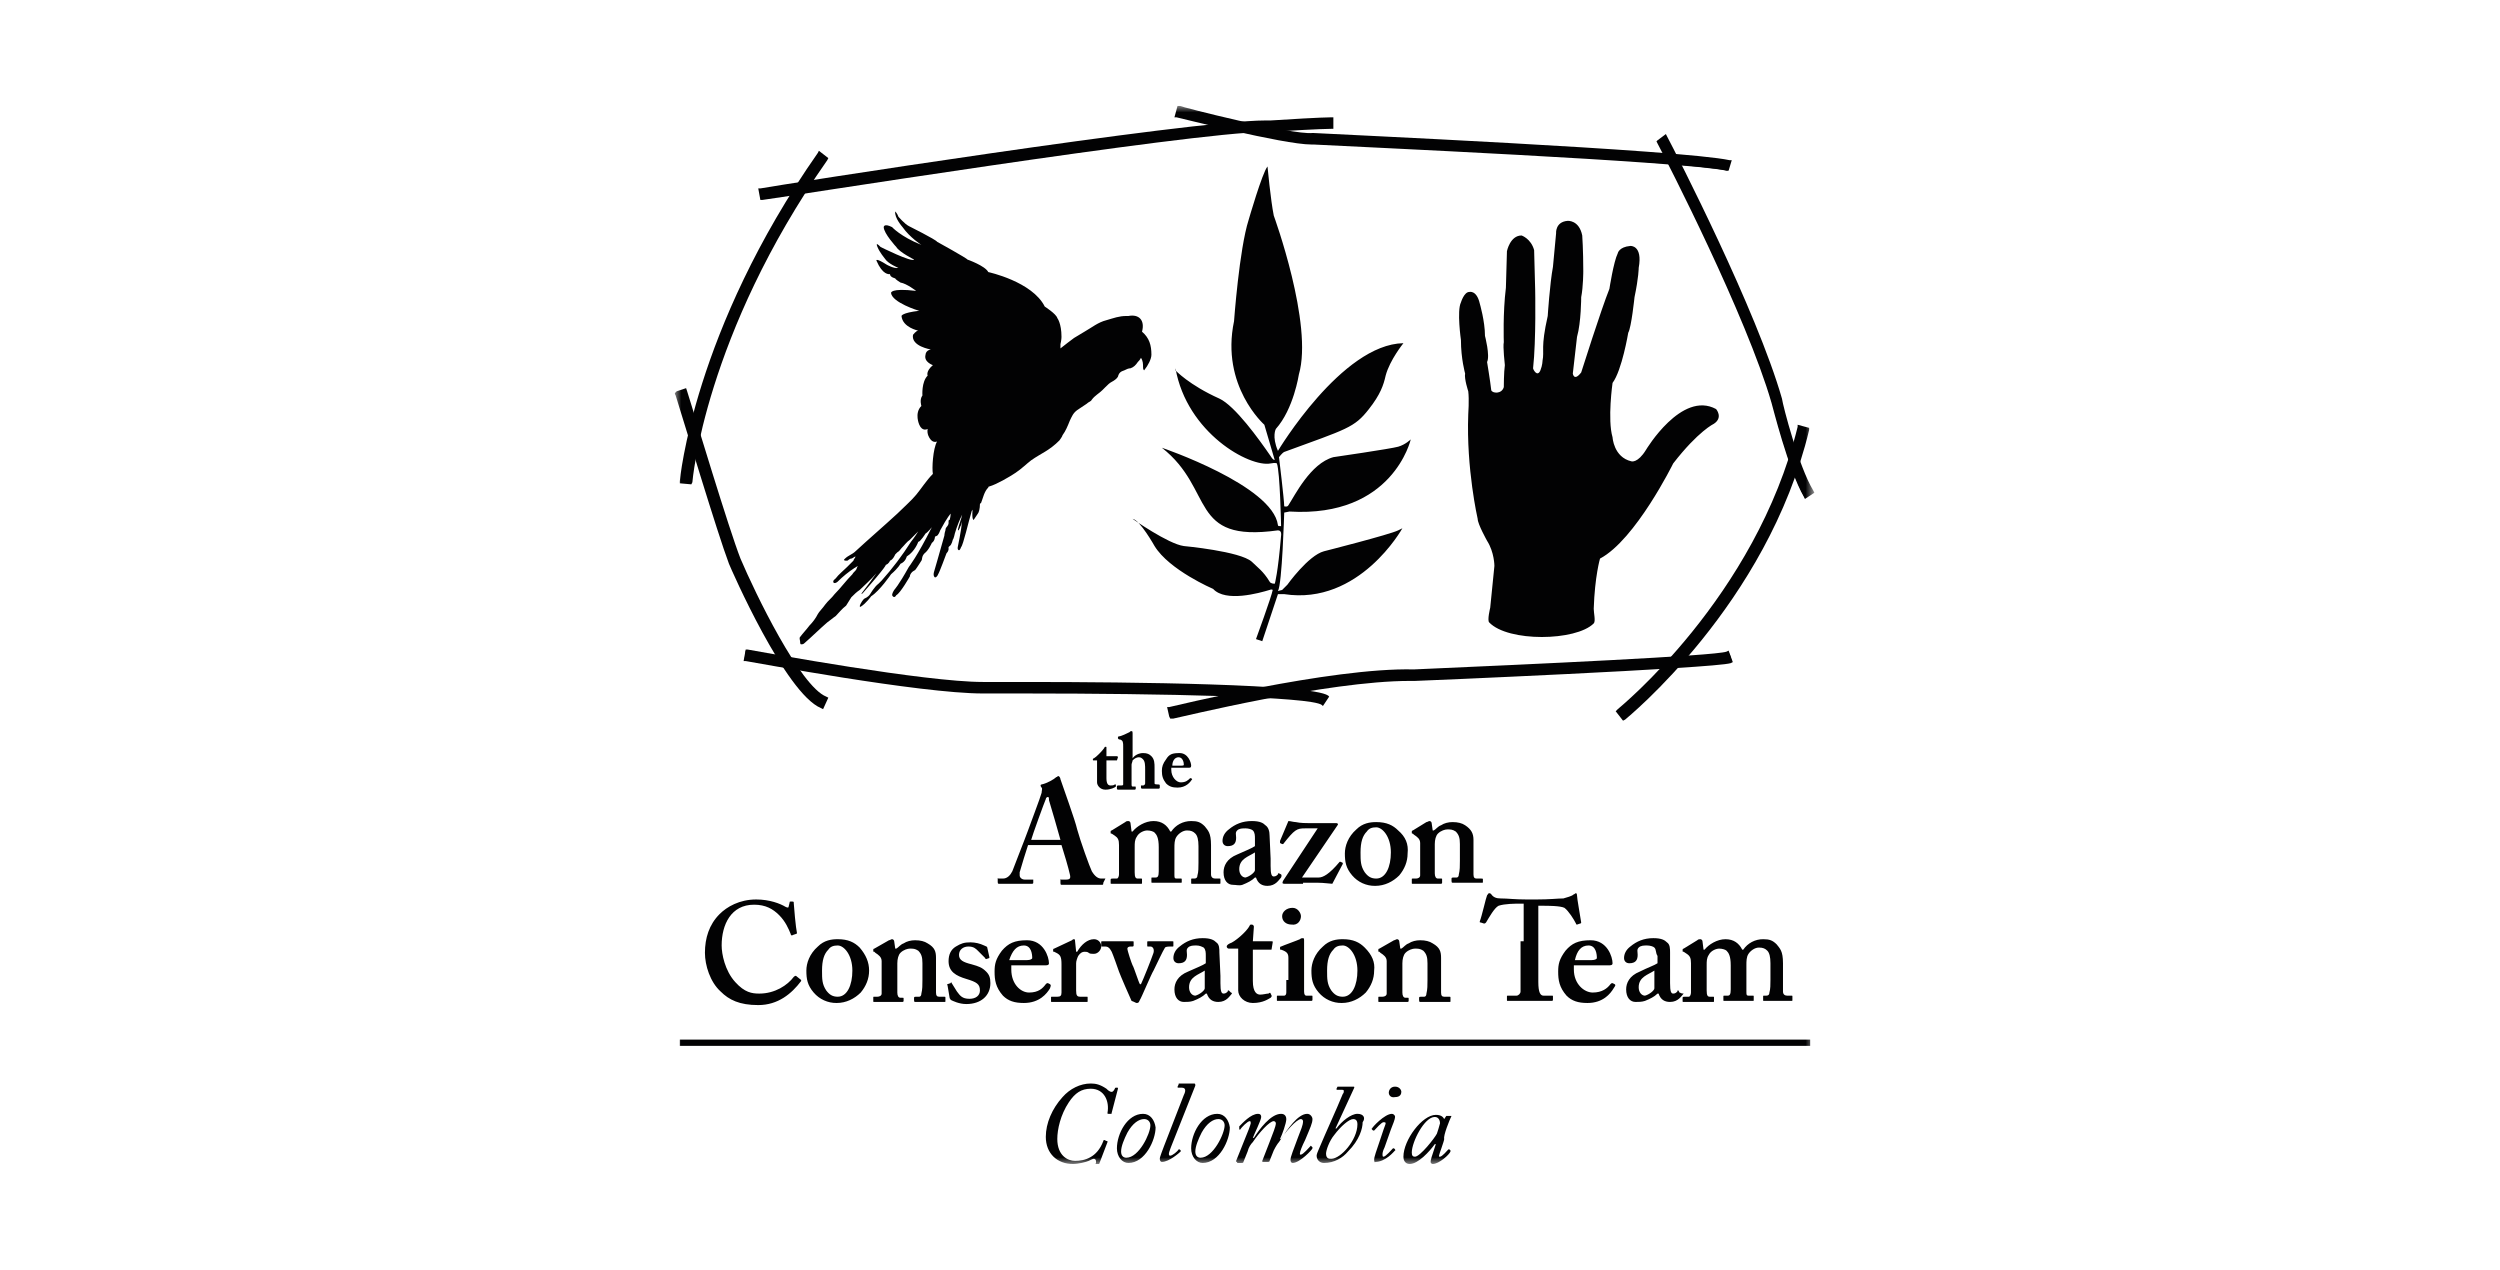
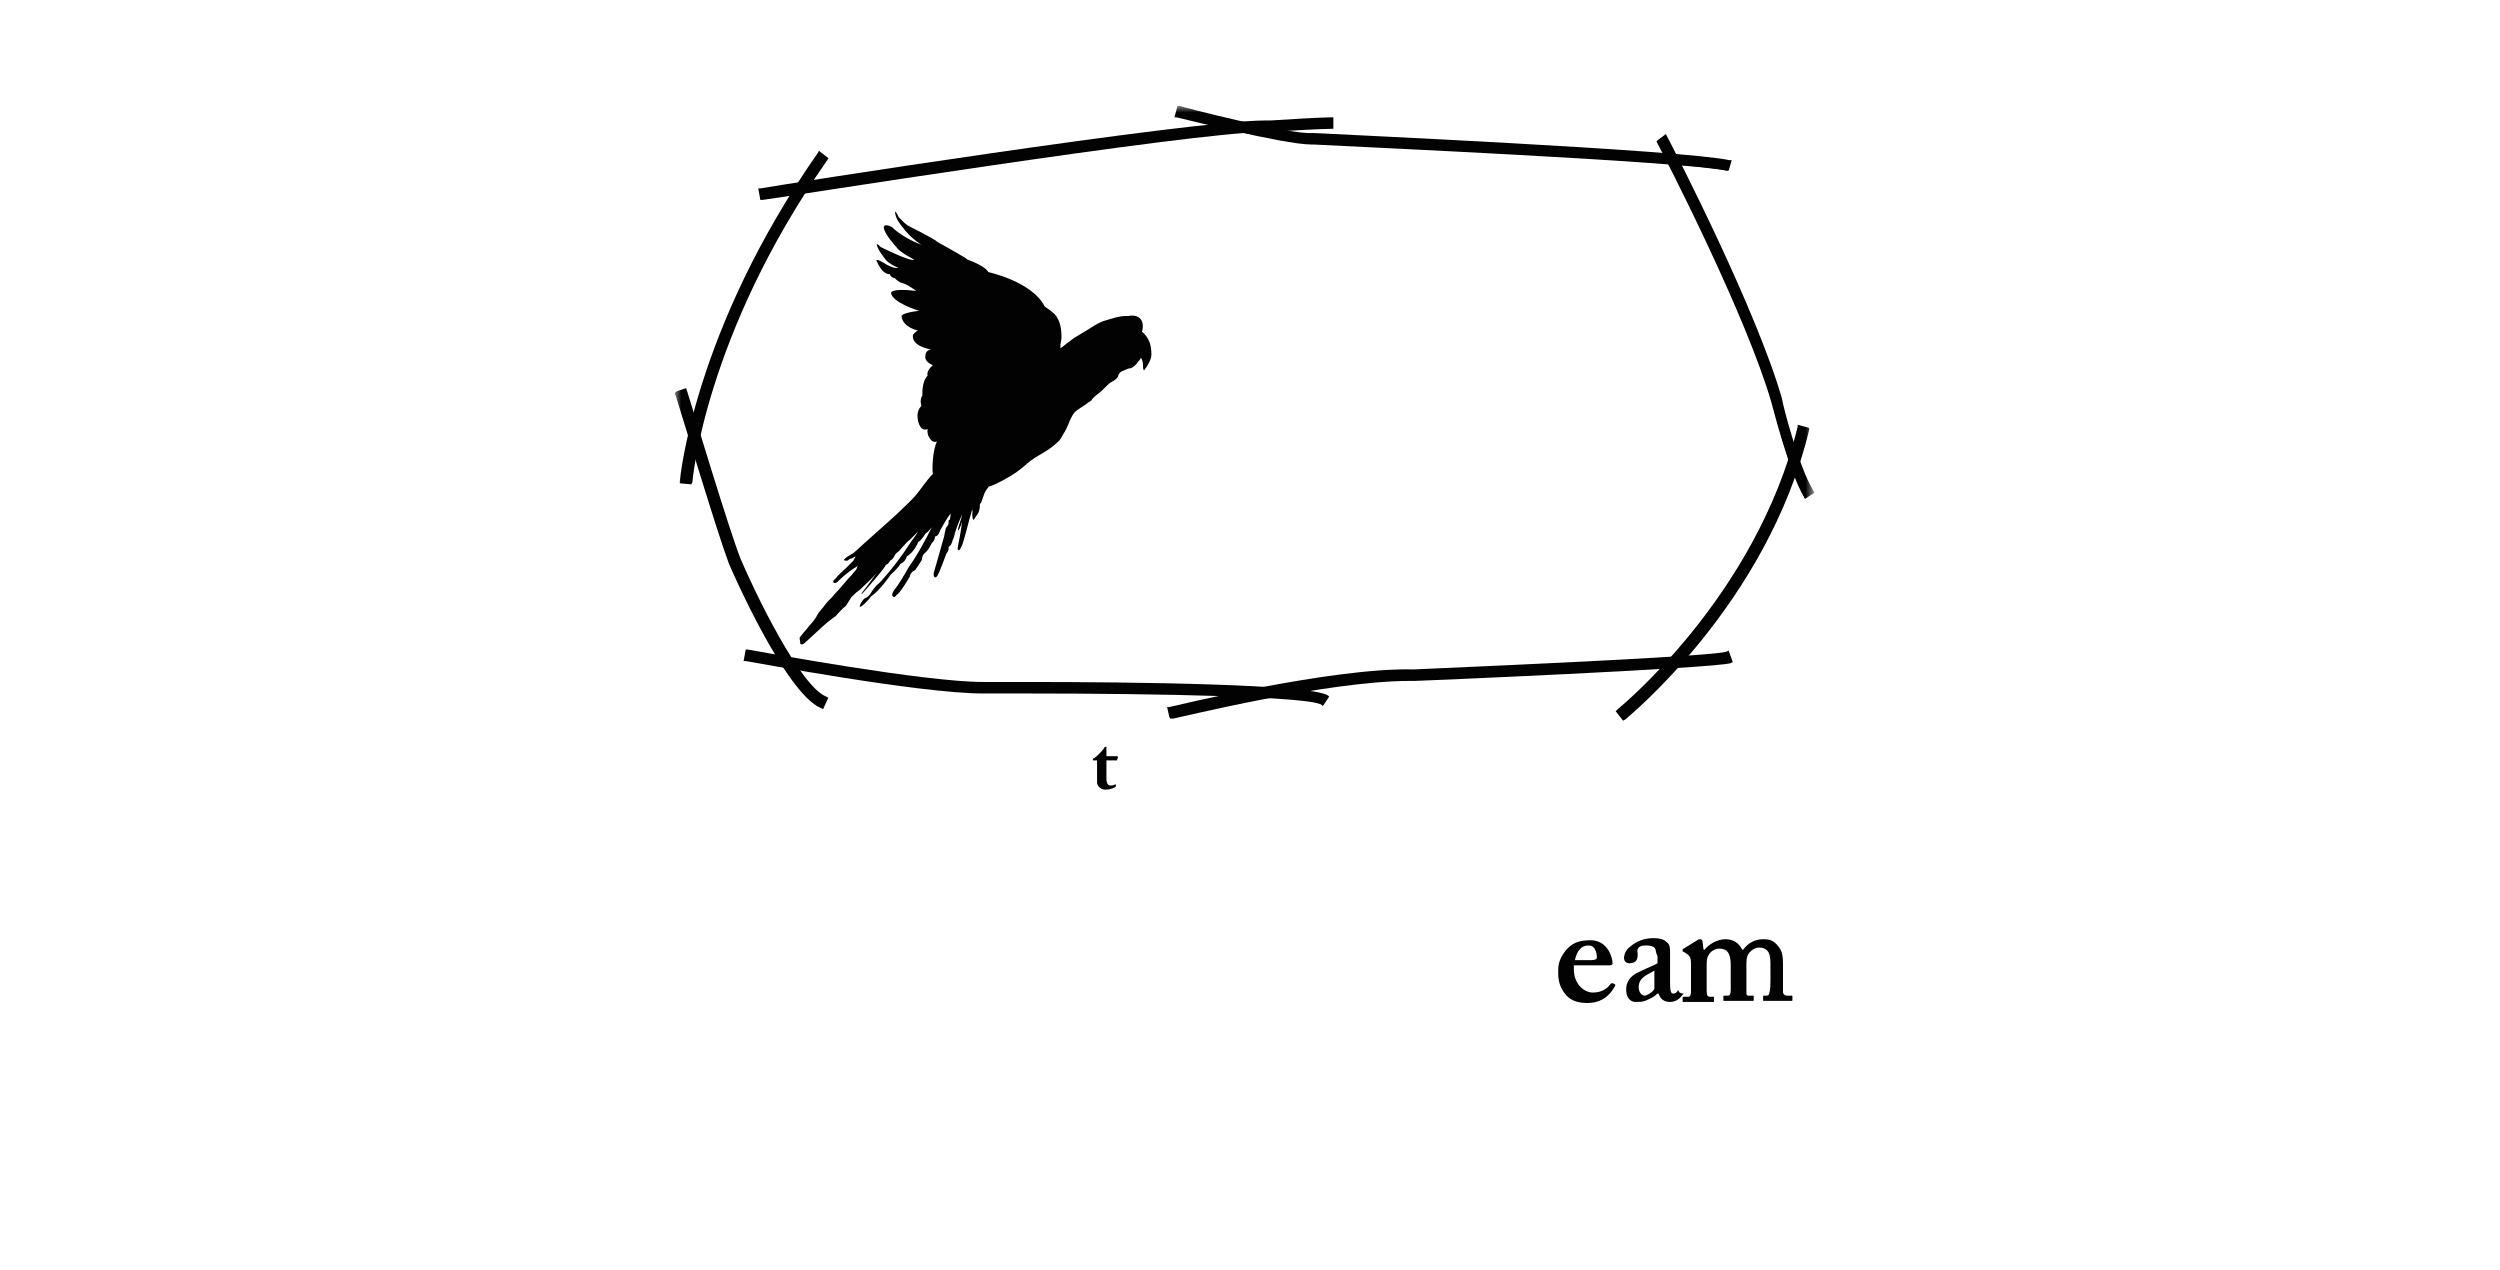
<svg xmlns="http://www.w3.org/2000/svg" width="189" height="96" viewBox="0 0 189 96" fill="none">
  <rect width="189" height="96" fill="white" />
  <g clip-path="url(#clip0_1010_7012)">
    <mask id="mask0_1010_7012" style="mask-type:luminance" maskUnits="userSpaceOnUse" x="51" y="8" width="87" height="80">
      <path d="M51 8H137.166V88H51V8Z" fill="white" />
    </mask>
    <g mask="url(#mask0_1010_7012)">
-       <path d="M83.095 88H82.857C82.857 88 82.778 88 82.857 87.921V87.763C82.855 87.721 82.837 87.683 82.808 87.653C82.779 87.624 82.74 87.607 82.699 87.604C82.621 87.604 82.462 87.684 82.304 87.763C82.146 87.842 81.514 88 81.118 88C79.932 88 79.063 87.209 79.063 85.945C79.063 84.917 79.538 83.81 80.328 82.941C80.882 82.308 81.672 81.913 82.462 81.913C82.857 81.913 83.174 81.992 83.648 82.308C83.727 82.388 83.885 82.546 84.043 82.546C84.122 82.546 84.201 82.467 84.281 82.308C84.281 82.229 84.36 82.229 84.36 82.229H84.439C84.517 82.229 84.517 82.229 84.517 82.308L84.043 84.127C84.043 84.206 84.043 84.206 83.964 84.206H83.806C83.727 84.206 83.727 84.206 83.727 84.127C83.886 83.257 83.49 82.308 82.462 82.308C81.751 82.308 81.276 82.625 80.802 83.336C80.17 84.284 79.932 85.392 79.932 86.103C79.932 87.368 80.723 87.763 81.276 87.763C81.988 87.763 82.937 87.526 83.411 86.261C83.411 86.182 83.49 86.182 83.49 86.182L83.648 86.261C83.727 86.261 83.727 86.261 83.727 86.34L83.095 88ZM85.15 87.525C84.913 87.525 84.755 87.368 84.755 87.052C84.755 86.656 84.992 86.103 85.23 85.628C85.624 84.917 86.099 84.601 86.494 84.601C86.811 84.601 86.969 84.838 86.969 85.076C86.969 85.707 86.099 87.525 85.15 87.525ZM86.415 84.206C85.229 84.206 84.439 85.707 84.439 86.814C84.439 87.447 84.834 87.921 85.308 87.921C86.573 87.921 87.363 86.182 87.363 85.233C87.284 84.68 86.968 84.206 86.415 84.206ZM89.498 82.783C89.657 82.467 89.656 82.229 89.34 82.229H89.102C89.024 82.229 89.024 82.229 89.024 82.15L89.102 81.992C89.102 81.913 89.102 81.913 89.181 81.913H90.288C90.367 81.913 90.367 81.992 90.367 82.072L88.549 86.656C88.47 86.893 88.232 87.368 88.47 87.368C88.628 87.368 89.024 87.051 89.103 86.893H89.181L89.261 86.972V87.052C89.181 87.131 88.391 87.842 87.838 87.842C87.759 87.842 87.68 87.763 87.68 87.605C87.68 87.447 87.916 86.893 87.996 86.656L89.498 82.783ZM90.762 87.525C90.526 87.525 90.367 87.368 90.367 87.052C90.367 86.656 90.605 86.103 90.842 85.628C91.237 84.917 91.712 84.601 92.106 84.601C92.423 84.601 92.582 84.838 92.582 85.076C92.582 85.707 91.712 87.525 90.762 87.525ZM92.027 84.206C90.841 84.206 90.052 85.707 90.052 86.814C90.052 87.447 90.447 87.921 90.921 87.921C92.186 87.921 92.976 86.182 92.976 85.233C92.897 84.68 92.581 84.206 92.027 84.206ZM93.53 87.842C93.451 87.842 93.451 87.842 93.451 87.763L94.083 86.182C94.32 85.628 94.557 84.996 94.557 84.917C94.557 84.838 94.557 84.758 94.478 84.758C94.32 84.758 93.846 85.233 93.766 85.392H93.687V85.154C93.925 84.917 94.557 84.206 95.111 84.206C95.269 84.206 95.347 84.284 95.347 84.442C95.347 84.68 94.794 85.787 94.716 86.024H94.794C95.19 85.391 96.059 84.206 96.85 84.206C97.166 84.206 97.245 84.442 97.245 84.601C97.245 84.918 96.928 85.787 96.77 86.103H96.85C97.324 85.392 98.115 84.206 98.826 84.206C99.063 84.206 99.222 84.442 99.222 84.601C99.222 84.918 99.063 85.233 98.668 86.182C98.431 86.657 98.272 87.052 98.272 87.209C98.272 87.288 98.272 87.288 98.352 87.288C98.51 87.288 98.984 86.735 99.063 86.656C99.063 86.578 99.142 86.656 99.142 86.656L99.222 86.735V86.814C99.222 86.893 98.272 87.921 97.719 87.921C97.64 87.921 97.561 87.842 97.561 87.684C97.561 87.447 97.798 86.893 98.115 86.024C98.352 85.391 98.51 85.075 98.51 84.759C98.507 84.718 98.49 84.679 98.46 84.65C98.431 84.621 98.393 84.603 98.352 84.601C98.035 84.601 97.166 85.549 96.692 86.34C96.612 86.419 96.454 86.657 96.296 86.972L95.98 87.763C95.98 87.842 95.901 87.842 95.822 87.842H95.506C95.427 87.842 95.427 87.842 95.427 87.763L95.98 86.34C96.217 85.707 96.455 85.154 96.455 84.917C96.452 84.876 96.435 84.837 96.406 84.808C96.376 84.779 96.338 84.761 96.296 84.758C95.98 84.758 95.19 85.628 94.715 86.34C94.556 86.498 94.399 86.735 94.32 87.052L94.003 87.842C94.003 87.921 93.925 87.921 93.846 87.921H93.529L93.53 87.842ZM100.644 87.605C100.486 87.605 100.249 87.605 100.249 87.209C100.249 86.972 100.486 86.261 100.882 85.787C101.356 85.154 101.988 84.601 102.304 84.601C102.462 84.601 102.621 84.68 102.621 84.996C102.621 86.182 101.356 87.605 100.644 87.605ZM102.621 84.205C102.146 84.205 101.435 84.759 101.039 85.312H100.961L102.383 82.229C102.383 82.15 102.383 82.15 102.304 82.15H101.118L101.039 82.308C101.039 82.388 101.039 82.388 101.118 82.388H101.356C101.514 82.388 101.593 82.388 101.593 82.467C101.593 82.545 101.593 82.625 101.514 82.703C100.961 84.047 100.328 85.392 99.696 86.893C99.617 87.052 99.537 87.288 99.537 87.368C99.537 87.684 99.775 87.921 100.091 87.921C100.882 87.921 101.514 87.526 101.909 87.052C102.778 86.182 103.016 85.312 103.016 84.838C103.253 84.522 103.095 84.205 102.621 84.205ZM103.885 87.683C103.885 87.447 104.043 87.052 104.36 86.103L104.597 85.392C104.676 85.154 104.755 84.996 104.755 84.917C104.755 84.838 104.676 84.838 104.597 84.838C104.438 84.838 104.043 85.312 103.885 85.47H103.807L103.727 85.392C103.727 85.392 103.648 85.312 103.727 85.312C103.727 85.233 104.676 84.206 105.229 84.206C105.308 84.206 105.467 84.284 105.467 84.442C105.467 84.601 105.308 84.996 105.15 85.392L104.676 86.735C104.517 87.052 104.517 87.21 104.517 87.288C104.517 87.368 104.517 87.447 104.597 87.447C104.755 87.447 105.23 86.893 105.308 86.814H105.387L105.467 86.893C105.467 86.972 105.546 86.972 105.467 86.972C105.387 87.052 104.755 87.842 103.964 87.842C103.964 87.921 103.885 87.842 103.885 87.683ZM104.992 82.625C104.992 82.388 105.15 82.15 105.467 82.15C105.783 82.15 105.941 82.388 105.941 82.545C105.941 82.703 105.862 82.941 105.466 82.941C105.071 83.02 104.992 82.704 104.992 82.625ZM108.628 85.707C108.47 86.024 107.363 87.447 106.968 87.447C106.81 87.447 106.731 87.368 106.731 87.13C106.731 86.34 107.68 84.442 108.47 84.442C108.787 84.442 108.866 84.759 108.866 84.918C108.787 85.233 108.707 85.47 108.628 85.707ZM109.735 84.363H109.34L109.182 84.601C109.102 84.442 108.945 84.284 108.549 84.284C107.522 84.284 106.099 86.182 106.099 87.447C106.099 87.842 106.336 88 106.573 88C107.206 88 108.075 87.052 108.47 86.498H108.549C108.232 87.447 108.154 87.684 108.154 87.842C108.154 87.921 108.233 88 108.312 88C108.787 88 109.577 87.288 109.656 87.052V86.972L109.577 86.893H109.498C109.419 86.972 109.023 87.447 108.865 87.447C108.787 87.447 108.787 87.447 108.787 87.368C108.787 87.288 109.182 86.261 109.182 86.103C109.102 85.866 109.577 84.68 109.735 84.363ZM77.957 63.494C78.036 63.178 78.984 60.569 79.063 60.411C79.063 60.332 79.142 60.252 79.222 60.252C79.301 60.252 79.301 60.332 79.301 60.49C79.379 60.727 80.091 63.178 80.17 63.494H77.957ZM83.569 66.419H83.252C83.016 66.419 82.778 66.261 82.541 65.866C82.383 65.549 81.671 63.573 81.435 62.703C81.276 61.992 80.407 59.62 80.17 58.909C80.17 58.83 80.091 58.672 80.011 58.672C79.932 58.672 79.932 58.751 79.853 58.751C79.695 58.909 79.142 59.226 78.746 59.304C78.668 59.304 78.668 59.383 78.668 59.383C78.668 59.383 78.668 59.462 78.746 59.542C78.826 59.621 78.746 59.778 78.746 59.937C78.668 60.253 77.798 62.545 77.719 62.782C77.402 63.653 76.612 65.628 76.533 65.866C76.375 66.183 76.138 66.419 75.822 66.419H75.506C75.427 66.419 75.427 66.34 75.427 66.419V66.656C75.427 66.735 75.427 66.814 75.506 66.814H78.036C78.115 66.814 78.115 66.735 78.115 66.735V66.498H77.481C77.245 66.498 77.087 66.34 77.087 66.182V65.945C77.166 65.628 77.64 64.127 77.72 63.889H80.249C80.407 64.364 80.802 65.707 80.882 66.103C80.961 66.419 80.882 66.498 80.565 66.498H80.248C80.17 66.498 80.17 66.419 80.17 66.498V66.735C80.17 66.814 80.17 66.893 80.249 66.893H83.332C83.411 66.893 83.411 66.814 83.411 66.735L83.569 66.419ZM84.043 62.783C83.964 62.783 83.964 62.862 83.964 62.862V62.941C83.964 63.02 83.964 63.02 84.043 63.02L84.281 63.178C84.517 63.337 84.597 63.494 84.597 63.889V66.103C84.597 66.261 84.517 66.419 84.439 66.419H84.122C84.043 66.419 83.964 66.419 83.964 66.498V66.735C83.964 66.814 83.964 66.814 84.043 66.814H86.257C86.336 66.814 86.336 66.814 86.336 66.735V66.498C86.336 66.419 86.336 66.419 86.257 66.419H86.02C85.862 66.419 85.782 66.34 85.782 65.944V64.047C85.782 63.731 85.782 63.494 85.941 63.257C86.099 62.94 86.494 62.782 86.731 62.782C86.968 62.782 87.206 62.862 87.284 62.941C87.442 63.099 87.601 63.336 87.601 64.047V65.866C87.601 66.261 87.522 66.34 87.363 66.34H87.126C87.047 66.34 87.047 66.34 87.047 66.419V66.656C87.047 66.735 87.047 66.735 87.126 66.735H89.261C89.34 66.735 89.34 66.735 89.34 66.656V66.498C89.34 66.419 89.34 66.419 89.261 66.419H88.944C88.786 66.419 88.786 66.34 88.786 66.103V64.127C88.786 63.81 88.786 63.493 88.944 63.257C89.102 63.02 89.419 62.782 89.736 62.782C90.052 62.782 90.209 62.862 90.367 63.02C90.526 63.178 90.605 63.494 90.605 63.968V65.233C90.605 65.55 90.605 65.945 90.526 66.182C90.526 66.34 90.447 66.419 90.288 66.419H90.13C90.052 66.419 90.052 66.419 90.052 66.498V66.735C90.052 66.814 90.052 66.814 90.13 66.814H92.186C92.265 66.814 92.265 66.814 92.265 66.735V66.498C92.265 66.419 92.265 66.419 92.186 66.419H91.869C91.711 66.419 91.553 66.34 91.553 66.103V63.889C91.553 62.941 91.316 62.782 91.078 62.467C90.762 62.15 90.526 62.071 90.052 62.071C89.418 62.071 88.866 62.388 88.549 62.862H88.47C88.233 62.387 87.838 62.071 87.206 62.071C86.572 62.071 85.941 62.467 85.624 62.862H85.546L85.466 62.229C85.464 62.188 85.446 62.149 85.417 62.12C85.388 62.091 85.349 62.074 85.308 62.071C85.229 62.071 85.15 62.071 85.071 62.15L84.043 62.783ZM94.873 65.787C94.873 65.945 94.478 66.261 94.162 66.34C93.925 66.34 93.687 66.103 93.687 65.707C93.687 64.917 94.399 64.759 94.873 64.442V65.787ZM96.85 66.103L96.692 66.023C96.612 66.023 96.612 66.023 96.612 66.103C96.533 66.182 96.454 66.261 96.296 66.261C96.138 66.261 96.059 66.103 96.059 65.47V64.917L95.98 63.178C95.98 62.862 95.901 62.546 95.663 62.388C95.506 62.229 95.269 62.071 94.636 62.071C93.925 62.071 93.371 62.308 92.897 62.704C92.581 62.941 92.422 63.257 92.422 63.573C92.422 63.81 92.581 63.968 92.818 63.968C93.292 63.968 93.451 63.731 93.451 63.336C93.451 63.099 93.371 62.941 93.53 62.782C93.688 62.624 93.925 62.624 94.162 62.624C94.399 62.624 94.636 62.703 94.716 62.782C94.874 62.941 94.874 63.178 94.874 63.415V63.968C94.636 64.127 94.241 64.285 93.53 64.601C92.739 64.918 92.501 65.47 92.501 65.945C92.501 66.577 92.818 66.893 93.213 66.893C93.451 66.893 93.688 66.972 93.925 66.893C94.32 66.735 94.636 66.577 94.873 66.34H94.952C95.111 66.815 95.427 66.972 95.822 66.972C96.454 66.972 96.692 66.498 96.85 66.339C96.929 66.182 96.85 66.103 96.85 66.103ZM98.51 66.735H99.617C100.092 66.735 100.565 66.814 100.723 66.814L101.514 65.312V65.233L101.356 65.154H101.277C100.486 66.103 100.012 66.34 99.696 66.34H98.431L101.118 62.388C101.197 62.308 101.118 62.229 101.039 62.229H99.458C98.589 62.229 98.352 62.229 97.957 62.15C97.798 62.15 97.561 62.071 97.403 62.071L96.77 63.573V63.732L96.928 63.81H97.008C97.877 62.703 98.036 62.624 98.668 62.624H99.617L97.008 66.577C96.929 66.735 96.929 66.814 97.087 66.814H98.51V66.735ZM104.043 66.419C103.648 66.419 103.411 66.261 103.174 65.944C102.857 65.47 102.857 65.075 102.857 64.442C102.857 63.653 103.016 63.178 103.332 62.862C103.491 62.624 103.727 62.545 104.043 62.545C104.518 62.545 105.15 63.257 105.15 64.442C105.15 65.549 104.755 66.419 104.043 66.419ZM105.703 62.782C105.308 62.388 104.834 62.15 104.043 62.15C103.569 62.15 103.016 62.229 102.542 62.703C101.908 63.257 101.672 63.968 101.672 64.522C101.672 65.154 101.751 65.628 102.225 66.182C102.439 66.433 102.705 66.635 103.006 66.772C103.307 66.908 103.634 66.977 103.964 66.972C104.676 66.972 105.308 66.656 105.782 66.182C106.177 65.707 106.415 65.154 106.415 64.522C106.494 63.81 106.257 63.257 105.703 62.782ZM106.81 62.783C106.732 62.783 106.732 62.862 106.732 62.862V62.941C106.732 63.02 106.732 63.02 106.81 63.02L106.889 63.099C107.127 63.258 107.364 63.415 107.364 63.731V66.182C107.364 66.34 107.206 66.419 107.047 66.419H106.81C106.732 66.419 106.732 66.419 106.732 66.498V66.735C106.732 66.814 106.732 66.814 106.81 66.814H108.945C109.023 66.814 109.023 66.735 109.023 66.735V66.498C109.023 66.419 109.023 66.419 108.945 66.419H108.707C108.549 66.419 108.47 66.261 108.47 66.024V63.81C108.47 63.493 108.549 63.178 108.707 63.02C108.945 62.782 109.261 62.703 109.419 62.703C109.656 62.703 109.814 62.703 110.052 62.862C110.288 63.099 110.368 63.337 110.368 63.81V65.075C110.368 65.47 110.368 65.787 110.288 66.103C110.288 66.261 110.209 66.34 110.13 66.34H109.893C109.814 66.34 109.735 66.34 109.735 66.419V66.578C109.735 66.656 109.735 66.736 109.814 66.736H112.027C112.107 66.736 112.107 66.736 112.107 66.656V66.498C112.107 66.419 112.107 66.419 111.948 66.419H111.632C111.474 66.419 111.395 66.34 111.395 66.103V63.494C111.395 63.019 111.237 62.703 110.762 62.388C110.526 62.229 110.209 62.15 109.814 62.15C109.497 62.15 109.182 62.229 108.945 62.388C108.707 62.467 108.549 62.704 108.392 62.782H108.312L108.233 62.229C108.23 62.188 108.213 62.149 108.184 62.12C108.155 62.091 108.116 62.074 108.075 62.071C107.996 62.071 107.917 62.15 107.838 62.15L106.81 62.783ZM60.17 73.771C60.17 73.771 60.091 73.771 60.011 73.85C59.537 74.483 58.589 75.115 57.403 75.115C56.85 75.115 56.297 75.036 55.585 74.245C54.794 73.376 54.557 72.111 54.557 71.478C54.557 69.897 55.269 68.395 57.007 68.395C57.877 68.395 58.431 68.712 58.905 69.186C59.38 69.661 59.617 70.213 59.775 70.608C59.775 70.688 59.854 70.767 59.933 70.688L60.17 70.608C60.249 70.608 60.249 70.53 60.249 70.53C60.17 70.213 60.011 68.474 60.011 68.316C60.011 68.157 60.011 68.157 59.853 68.157C59.695 68.157 59.695 68.157 59.695 68.237L59.617 68.553C59.617 68.632 59.537 68.632 59.379 68.553C58.984 68.316 58.193 68 57.166 68C55.901 68 54.953 68.553 54.4 69.107C53.609 69.897 53.293 70.925 53.293 72.032C53.293 72.98 53.688 74.245 54.479 74.957C55.111 75.589 55.901 75.984 57.325 75.984C58.827 75.984 59.854 75.114 60.566 74.166V74.087L60.171 73.77L60.17 73.771ZM63.331 75.352C62.937 75.352 62.7 75.193 62.462 74.877C62.146 74.403 62.146 74.008 62.146 73.376C62.146 72.585 62.304 72.111 62.621 71.794C62.779 71.558 63.016 71.478 63.331 71.478C63.806 71.478 64.439 72.19 64.439 73.376C64.439 74.483 64.043 75.352 63.331 75.352ZM64.992 71.637C64.597 71.241 64.122 71.003 63.331 71.003C62.857 71.003 62.304 71.083 61.83 71.558C61.197 72.111 60.961 72.823 60.961 73.376C60.961 74.008 61.039 74.483 61.514 75.036C61.728 75.287 61.995 75.489 62.295 75.625C62.596 75.762 62.923 75.83 63.253 75.826C63.964 75.826 64.597 75.509 65.071 75.036C65.466 74.561 65.704 74.008 65.704 73.376C65.704 72.743 65.466 72.19 64.992 71.637ZM66.099 71.716C66.02 71.716 66.02 71.794 66.02 71.794V71.873C66.02 71.953 66.02 71.953 66.099 71.953L66.177 72.032C66.415 72.19 66.652 72.348 66.652 72.664V75.114C66.652 75.272 66.494 75.352 66.336 75.352H66.099C66.02 75.352 66.02 75.352 66.02 75.431V75.668C66.02 75.747 66.02 75.747 66.099 75.747H68.233C68.312 75.747 68.312 75.668 68.312 75.668V75.51C68.312 75.431 68.312 75.431 68.233 75.431H68.075C67.916 75.431 67.838 75.272 67.838 75.036V72.823C67.838 72.506 67.916 72.189 68.075 72.031C68.312 71.794 68.628 71.715 68.787 71.715C69.023 71.715 69.181 71.715 69.419 71.873C69.656 72.111 69.736 72.348 69.736 72.823V74.087C69.736 74.483 69.736 74.798 69.656 75.115C69.656 75.273 69.576 75.352 69.497 75.352H69.261C69.181 75.352 69.102 75.352 69.102 75.431V75.589C69.102 75.668 69.102 75.748 69.181 75.748H71.395C71.474 75.748 71.474 75.748 71.474 75.668V75.431C71.474 75.352 71.474 75.352 71.316 75.352H71C70.841 75.352 70.762 75.272 70.762 75.035V72.427C70.762 71.953 70.684 71.637 70.13 71.32C69.893 71.162 69.577 71.083 69.181 71.083C68.865 71.083 68.549 71.162 68.312 71.32C68.075 71.399 67.916 71.637 67.759 71.716H67.68L67.601 71.162C67.598 71.121 67.58 71.082 67.551 71.053C67.522 71.024 67.484 71.006 67.442 71.003C67.363 71.003 67.284 71.083 67.206 71.083L66.099 71.716ZM71.791 75.431C71.791 75.51 71.87 75.51 71.87 75.589C72.028 75.668 72.501 75.906 73.055 75.906C74.162 75.906 74.873 75.272 74.873 74.324C74.873 73.929 74.794 73.692 74.556 73.455C74.241 73.138 74.004 73.059 73.451 72.901C72.817 72.743 72.501 72.585 72.501 72.19C72.501 71.794 72.818 71.557 73.213 71.557C73.608 71.557 73.766 71.715 73.925 71.873L74.478 72.427C74.478 72.506 74.557 72.506 74.557 72.506L74.794 72.427V72.347L74.636 71.637C74.636 71.558 74.557 71.558 74.399 71.478C74.078 71.325 73.727 71.244 73.371 71.241C72.897 71.241 72.66 71.32 72.265 71.558C71.87 71.794 71.712 72.19 71.712 72.664C71.712 73.455 72.265 73.771 73.055 74.008C73.846 74.245 74.083 74.403 74.083 74.877C74.083 75.272 73.766 75.51 73.292 75.51C72.739 75.51 72.581 75.272 72.344 74.957L71.948 74.323C71.948 74.245 71.869 74.245 71.869 74.323L71.632 74.403C71.632 74.403 71.553 74.483 71.632 74.483L71.791 75.431ZM77.403 71.478C77.957 71.478 78.036 72.111 78.036 72.427C78.036 72.506 77.877 72.585 77.64 72.585H76.296C76.533 71.873 76.85 71.478 77.403 71.478ZM79.379 74.403L79.221 74.324C79.142 74.324 79.142 74.324 79.062 74.403C78.826 74.72 78.51 75.036 77.798 75.036C77.166 75.036 76.454 74.403 76.454 73.297V72.98H78.984C79.142 72.98 79.301 72.98 79.301 72.822C79.301 72.347 78.905 71.083 77.64 71.083C76.692 71.083 76.217 71.32 75.743 71.873C75.268 72.507 75.19 72.901 75.19 73.454C75.19 74.088 75.269 74.64 75.822 75.272C76.217 75.668 76.692 75.826 77.403 75.826C78.589 75.826 79.142 75.114 79.379 74.719C79.458 74.483 79.458 74.483 79.379 74.403ZM80.249 75.036C80.249 75.272 80.17 75.353 79.932 75.353H79.537C79.458 75.353 79.458 75.353 79.458 75.431V75.668C79.458 75.747 79.458 75.747 79.537 75.747H82.147C82.225 75.747 82.225 75.747 82.225 75.668V75.431C82.225 75.352 82.225 75.352 82.147 75.352H81.671C81.435 75.352 81.355 75.272 81.355 74.877V72.823C81.355 72.664 81.435 72.427 81.513 72.268C81.671 72.032 81.83 71.953 81.988 71.953C82.067 71.953 82.225 71.953 82.305 72.032C82.383 72.111 82.541 72.111 82.699 72.111C83.016 72.111 83.253 71.794 83.253 71.558C83.255 71.484 83.242 71.411 83.215 71.343C83.188 71.275 83.147 71.214 83.095 71.162C83.043 71.11 82.981 71.069 82.913 71.042C82.845 71.015 82.772 71.002 82.699 71.004C82.225 71.004 81.751 71.399 81.435 71.953H81.356L81.276 71.162C81.276 71.083 81.276 71.004 81.197 71.004C81.118 71.004 81.118 71.004 81.039 71.083L79.696 71.715C79.617 71.715 79.617 71.794 79.617 71.794V71.873C79.617 71.953 79.617 71.953 79.696 71.953L79.854 72.032C80.17 72.19 80.249 72.348 80.249 72.901V75.036Z" fill="#020203" />
-       <path d="M85.941 75.826C86.099 75.826 86.099 75.747 86.178 75.589C86.257 75.51 87.048 73.612 87.206 73.376C87.443 72.901 87.917 71.873 88.075 71.637C88.154 71.557 88.392 71.557 88.47 71.557H88.628C88.708 71.557 88.708 71.557 88.708 71.478V71.241C88.708 71.162 88.708 71.162 88.628 71.162H86.81C86.731 71.162 86.731 71.162 86.731 71.241V71.478C86.731 71.557 86.731 71.557 86.81 71.557H86.968C87.127 71.557 87.285 71.716 87.206 72.032C87.048 72.507 86.415 74.087 86.257 74.403H86.178C86.099 74.324 85.703 73.059 85.624 72.98C85.546 72.822 85.229 71.873 85.229 71.716C85.229 71.637 85.308 71.557 85.467 71.557H85.625C85.703 71.557 85.703 71.478 85.703 71.478V71.241C85.703 71.162 85.703 71.162 85.624 71.162H83.332C83.253 71.162 83.253 71.162 83.253 71.241V71.478C83.253 71.557 83.253 71.557 83.332 71.557H83.569C83.728 71.557 83.886 71.637 84.044 71.952C84.123 72.111 84.518 73.217 84.597 73.455C84.676 73.692 85.467 75.51 85.546 75.668C85.783 75.747 85.862 75.826 85.941 75.826ZM91.079 74.719C91.079 74.877 90.684 75.194 90.368 75.272C90.13 75.272 89.893 75.036 89.893 74.64C89.893 73.85 90.605 73.692 91.079 73.376V74.719ZM93.055 75.036L92.897 74.877C92.818 74.877 92.818 74.877 92.818 74.957C92.739 75.036 92.66 75.115 92.502 75.115C92.343 75.115 92.265 74.957 92.265 74.323V73.771L92.186 72.032C92.186 71.715 92.186 71.399 91.948 71.241C91.79 71.082 91.553 70.924 90.921 70.924C90.209 70.924 89.656 71.162 89.182 71.557C88.865 71.794 88.708 72.111 88.708 72.427C88.708 72.664 88.866 72.822 89.103 72.822C89.578 72.822 89.736 72.585 89.736 72.189C89.736 71.952 89.656 71.794 89.814 71.637C89.973 71.478 90.209 71.478 90.447 71.478C90.684 71.478 90.842 71.557 91 71.637C91.158 71.795 91.158 72.032 91.158 72.268V72.822C90.921 72.981 90.525 73.138 89.814 73.454C89.024 73.771 88.787 74.324 88.787 74.798C88.787 75.431 89.103 75.747 89.498 75.747C89.735 75.747 89.973 75.747 90.209 75.668C90.605 75.51 90.921 75.352 91.158 75.115H91.238C91.396 75.589 91.712 75.747 92.107 75.747C92.739 75.747 92.977 75.272 93.134 75.115C93.134 75.115 93.134 75.036 93.055 75.036ZM93.608 71.794V74.877C93.608 75.352 94.083 75.826 94.715 75.826C95.507 75.826 95.901 75.509 96.059 75.431C96.138 75.352 96.138 75.352 96.138 75.272L96.059 75.114C96.059 75.036 95.98 75.036 95.901 75.114C95.743 75.114 95.506 75.193 95.269 75.193C95.032 75.193 94.716 75.035 94.716 74.166V71.794H96.059C96.138 71.794 96.138 71.794 96.138 71.716L96.218 71.241C96.218 71.162 96.218 71.162 96.138 71.162H94.716L94.794 70.055C94.791 70.014 94.774 69.975 94.745 69.946C94.716 69.917 94.677 69.899 94.636 69.897C94.558 69.897 94.478 69.897 94.478 69.977C94.241 70.451 93.293 71.241 92.976 71.32C92.818 71.399 92.739 71.478 92.739 71.557C92.739 71.637 92.818 71.716 92.898 71.716H93.608V71.794ZM97.245 74.087V75.036C97.245 75.194 97.166 75.272 97.087 75.272H96.613C96.533 75.272 96.533 75.272 96.533 75.352V75.589C96.533 75.668 96.533 75.668 96.613 75.668H99.143C99.222 75.668 99.222 75.589 99.222 75.589V75.352C99.222 75.272 99.222 75.272 99.143 75.272H98.748C98.668 75.272 98.589 75.193 98.589 74.956V71.083C98.589 71.004 98.589 70.925 98.51 70.925C98.431 70.925 98.352 70.925 98.273 71.004C98.114 71.083 97.008 71.478 96.85 71.557C96.771 71.557 96.771 71.637 96.771 71.637V71.715C96.771 71.794 96.771 71.794 96.85 71.794C97.324 71.952 97.403 72.111 97.403 72.427V74.087H97.245ZM98.352 69.265C98.352 69.027 98.114 68.632 97.719 68.632C97.245 68.632 96.929 68.948 96.929 69.265C96.929 69.66 97.246 69.897 97.64 69.897C98.115 69.977 98.352 69.582 98.352 69.265ZM101.514 75.352C101.118 75.352 100.881 75.193 100.644 74.877C100.328 74.402 100.328 74.008 100.328 73.376C100.328 72.585 100.486 72.111 100.803 71.794C100.961 71.557 101.198 71.477 101.514 71.477C101.988 71.477 102.621 72.19 102.621 73.376C102.621 74.482 102.225 75.352 101.514 75.352ZM103.174 71.637C102.778 71.241 102.304 71.003 101.514 71.003C101.039 71.003 100.486 71.083 100.012 71.557C99.379 72.111 99.143 72.822 99.143 73.376C99.143 74.008 99.222 74.482 99.696 75.036C99.91 75.287 100.176 75.489 100.477 75.625C100.778 75.762 101.105 75.83 101.435 75.826C102.147 75.826 102.778 75.509 103.253 75.036C103.648 74.561 103.885 74.008 103.885 73.376C103.964 72.742 103.727 72.19 103.174 71.637ZM104.281 71.716C104.202 71.716 104.202 71.794 104.202 71.794V71.873C104.202 71.952 104.202 71.952 104.281 71.952L104.36 72.032C104.597 72.19 104.834 72.348 104.834 72.664V75.114C104.834 75.272 104.676 75.352 104.518 75.352H104.281C104.202 75.352 104.202 75.352 104.202 75.431V75.668C104.202 75.747 104.202 75.747 104.281 75.747H106.415C106.494 75.747 106.494 75.668 106.494 75.668V75.51C106.494 75.431 106.494 75.431 106.415 75.431H106.257C106.098 75.431 106.02 75.272 106.02 75.036V72.822C106.02 72.506 106.099 72.189 106.257 72.031C106.494 71.794 106.81 71.715 106.968 71.715C107.206 71.715 107.363 71.715 107.601 71.873C107.838 72.111 107.918 72.348 107.918 72.822V74.087C107.918 74.482 107.918 74.798 107.838 75.115C107.838 75.273 107.759 75.352 107.679 75.352H107.443C107.363 75.352 107.284 75.352 107.284 75.431V75.589C107.284 75.668 107.284 75.747 107.363 75.747H109.577C109.656 75.747 109.656 75.747 109.656 75.668V75.431C109.656 75.352 109.656 75.352 109.498 75.352H109.182C109.023 75.352 108.945 75.272 108.945 75.035V72.427C108.945 71.952 108.866 71.637 108.312 71.32C108.075 71.162 107.759 71.083 107.363 71.083C107.047 71.083 106.732 71.162 106.494 71.32C106.257 71.399 106.099 71.637 105.941 71.716H105.862L105.783 71.162C105.78 71.121 105.762 71.082 105.733 71.053C105.704 71.024 105.665 71.006 105.624 71.003C105.545 71.003 105.466 71.083 105.388 71.083L104.281 71.716ZM114.953 71.162V74.957C114.953 75.115 114.794 75.273 114.636 75.273H114.004C113.925 75.273 113.925 75.273 113.925 75.352V75.589C113.925 75.668 113.925 75.668 114.004 75.668H117.324C117.403 75.668 117.403 75.589 117.403 75.589V75.352C117.403 75.272 117.403 75.272 117.324 75.272H116.692C116.455 75.272 116.297 75.036 116.297 74.245V68.475H116.613C117.008 68.475 117.957 68.475 118.273 68.633C118.589 68.87 118.984 69.502 119.143 69.819C119.143 69.898 119.222 69.898 119.222 69.898L119.458 69.819C119.458 69.819 119.538 69.819 119.538 69.74C119.458 69.187 119.221 67.922 119.221 67.685C119.221 67.527 119.143 67.527 119.143 67.527C119.063 67.527 119.063 67.606 118.984 67.606C118.826 67.764 118.431 67.842 118.193 67.922C117.719 67.922 117.245 68.001 116.06 68.001H115.506C114.478 68.001 114.004 67.922 113.451 67.922C113.134 67.922 112.898 67.842 112.739 67.605C112.66 67.527 112.66 67.527 112.581 67.527C112.502 67.527 112.502 67.606 112.423 67.685C112.344 67.843 112.028 69.266 111.87 69.661C111.87 69.74 111.87 69.74 111.948 69.74L112.186 69.819C112.265 69.819 112.265 69.819 112.344 69.74C112.581 69.345 112.977 68.633 113.293 68.475C113.768 68.317 114.558 68.317 114.873 68.317H115.19V71.162L114.953 71.162Z" fill="#020203" />
      <path d="M120.092 71.478C120.644 71.478 120.723 72.111 120.723 72.427C120.723 72.506 120.565 72.585 120.328 72.585H119.063C119.222 71.873 119.538 71.478 120.091 71.478H120.092ZM122.067 74.403L121.908 74.324C121.83 74.324 121.83 74.324 121.751 74.403C121.514 74.72 121.118 75.036 120.408 75.036C119.774 75.036 118.984 74.402 118.984 73.297V72.98H121.593C121.751 72.98 121.909 72.98 121.909 72.822C121.909 72.347 121.514 71.083 120.249 71.083C119.3 71.083 118.826 71.32 118.352 71.873C117.878 72.507 117.798 72.901 117.798 73.454C117.798 74.087 117.878 74.64 118.431 75.272C118.826 75.668 119.3 75.826 120.012 75.826C121.198 75.826 121.751 75.114 121.988 74.719C122.147 74.482 122.147 74.482 122.068 74.402L122.067 74.403ZM125.071 74.719C125.071 74.877 124.676 75.194 124.36 75.272C124.123 75.272 123.885 75.036 123.885 74.64C123.885 73.85 124.597 73.692 125.071 73.376V74.719ZM126.968 75.036L126.889 74.877C126.81 74.877 126.81 74.877 126.81 74.957C126.732 75.036 126.652 75.115 126.493 75.115C126.336 75.115 126.257 74.957 126.257 74.323V72.032C126.257 71.715 126.257 71.399 126.02 71.241C125.862 71.082 125.624 70.924 124.992 70.924C124.281 70.924 123.728 71.162 123.253 71.557C122.937 71.794 122.778 72.111 122.778 72.427C122.778 72.664 122.937 72.822 123.174 72.822C123.648 72.822 123.807 72.585 123.807 72.189C123.807 71.952 123.728 71.794 123.885 71.637C124.043 71.478 124.281 71.478 124.518 71.478C124.755 71.478 124.993 71.557 125.071 71.637C125.229 71.795 125.15 72.032 125.308 72.268V72.822C125.071 72.981 124.597 73.138 123.964 73.454C123.174 73.771 122.937 74.324 122.937 74.798C122.937 75.431 123.253 75.747 123.648 75.747C123.886 75.747 124.123 75.747 124.36 75.668C124.755 75.51 125.071 75.352 125.308 75.115H125.388C125.546 75.589 125.862 75.747 126.257 75.747C126.89 75.747 127.127 75.272 127.284 75.115C127.048 75.115 127.048 75.036 126.968 75.036Z" fill="#020203" />
      <path d="M127.284 71.716C127.206 71.716 127.206 71.794 127.206 71.794V71.873C127.206 71.952 127.206 71.952 127.284 71.952L127.522 72.111C127.759 72.269 127.838 72.427 127.838 72.822V75.036C127.838 75.194 127.759 75.352 127.68 75.352H127.363C127.285 75.352 127.205 75.352 127.205 75.431V75.668C127.205 75.747 127.205 75.747 127.285 75.747H129.498C129.578 75.747 129.578 75.747 129.578 75.668V75.431C129.578 75.352 129.578 75.352 129.498 75.352H129.261C129.103 75.352 129.024 75.272 129.024 74.877V72.98C129.024 72.663 129.024 72.427 129.183 72.19C129.34 71.873 129.735 71.715 129.973 71.715C130.209 71.715 130.447 71.794 130.526 71.873C130.684 72.032 130.843 72.269 130.843 72.98V74.798C130.843 75.193 130.763 75.273 130.605 75.273H130.368C130.288 75.273 130.288 75.273 130.288 75.352V75.589C130.288 75.668 130.288 75.668 130.368 75.668H132.502C132.581 75.668 132.581 75.668 132.581 75.589V75.352C132.581 75.272 132.581 75.272 132.502 75.272H132.185C132.028 75.272 132.028 75.193 132.028 74.956V72.981C132.028 72.664 132.028 72.347 132.186 72.111C132.344 71.873 132.661 71.636 132.976 71.636C133.293 71.636 133.451 71.716 133.609 71.873C133.768 72.032 133.846 72.348 133.846 72.822V74.087C133.846 74.403 133.846 74.798 133.767 75.036C133.767 75.194 133.688 75.272 133.53 75.272H133.372C133.293 75.272 133.293 75.272 133.293 75.352V75.589C133.293 75.668 133.293 75.668 133.372 75.668H135.427C135.506 75.668 135.506 75.668 135.506 75.589V75.352C135.506 75.272 135.506 75.272 135.427 75.272H135.111C134.953 75.272 134.794 75.193 134.794 74.956V72.822C134.794 71.873 134.558 71.715 134.32 71.399C134.003 71.082 133.767 71.004 133.293 71.004C132.997 71.002 132.705 71.073 132.443 71.211C132.181 71.349 131.957 71.549 131.791 71.794H131.712C131.474 71.32 131.078 71.004 130.447 71.004C129.814 71.004 129.182 71.399 128.866 71.794H128.787L128.708 71.162C128.705 71.121 128.687 71.083 128.658 71.053C128.629 71.024 128.59 71.007 128.549 71.004C128.47 71.004 128.391 71.004 128.313 71.083L127.284 71.716ZM82.937 57.407V59.147C82.937 59.383 83.174 59.699 83.569 59.699C83.964 59.699 84.281 59.541 84.36 59.462V59.304H84.281C84.202 59.383 84.043 59.383 83.964 59.383C83.806 59.383 83.647 59.304 83.647 58.83V57.486H84.439L84.517 57.249C84.517 57.249 84.517 57.17 84.439 57.17H83.647V56.537C83.647 56.458 83.647 56.458 83.569 56.458C83.569 56.458 83.49 56.458 83.49 56.537C83.332 56.775 82.858 57.249 82.699 57.328C82.621 57.328 82.621 57.407 82.621 57.407C82.621 57.486 82.621 57.486 82.699 57.486H82.937V57.407Z" fill="#020203" />
-       <path d="M86.573 58.672V59.225C86.573 59.304 86.494 59.383 86.415 59.383H86.257V59.542C86.257 59.542 86.257 59.621 86.336 59.621H87.601C87.601 59.621 87.68 59.621 87.68 59.542V59.383C87.68 59.383 87.68 59.304 87.601 59.304H87.522C87.442 59.304 87.284 59.304 87.284 59.225V58.04C87.284 57.723 87.284 57.407 87.047 57.17C86.889 57.012 86.731 56.932 86.415 56.932C86.098 56.932 85.782 57.091 85.624 57.328V55.431C85.624 55.352 85.624 55.273 85.546 55.273C85.467 55.273 85.467 55.273 85.388 55.352C85.229 55.431 84.754 55.668 84.597 55.668C84.517 55.668 84.517 55.748 84.517 55.748V55.826L84.597 55.905H84.676C84.913 55.984 84.913 56.142 84.913 56.458V59.304C84.913 59.383 84.834 59.383 84.676 59.383H84.517C84.517 59.383 84.439 59.383 84.439 59.462V59.621C84.439 59.621 84.439 59.699 84.517 59.699H85.782C85.782 59.699 85.862 59.699 85.862 59.621V59.542C85.862 59.462 85.862 59.462 85.782 59.462H85.624C85.546 59.462 85.546 59.383 85.546 59.225V57.803C85.546 57.723 85.624 57.565 85.624 57.486C85.782 57.328 85.941 57.249 86.099 57.249C86.257 57.249 86.336 57.328 86.415 57.407C86.573 57.566 86.573 57.882 86.573 58.197V58.672ZM89.103 57.249C89.419 57.249 89.498 57.644 89.498 57.803C89.498 57.882 89.419 57.882 89.34 57.882H88.628C88.628 57.565 88.787 57.248 89.103 57.248L89.103 57.249ZM90.13 58.909L90.052 58.83H89.972C89.814 58.988 89.656 59.147 89.261 59.147C88.944 59.147 88.549 58.751 88.549 58.197V58.039H89.893C89.972 58.039 90.052 58.039 90.052 57.881C90.052 57.644 89.814 56.932 89.182 56.932C88.628 56.932 88.392 57.012 88.154 57.407C87.917 57.723 87.838 57.961 87.838 58.277C87.838 58.672 87.917 58.909 88.154 59.225C88.392 59.462 88.629 59.542 89.024 59.542C89.656 59.542 89.972 59.147 90.131 58.908C90.209 58.908 90.209 58.908 90.131 58.908L90.13 58.909ZM51.395 78.593V79.067H136.85V78.593L51.395 78.593ZM88.866 27.842V28C88.866 28 89.893 29.107 92.186 30.134C93.372 30.688 95.19 33.218 96.059 34.483C96.297 34.877 96.376 34.719 96.376 34.799L95.585 32.111C95.585 32.111 92.265 29.186 93.293 24.284C93.293 24.284 93.688 18.83 94.399 16.617C94.399 16.617 95.427 13.059 95.823 12.585C95.823 12.585 96.059 15.115 96.297 16.3C96.297 16.3 99.301 24.522 98.193 28.317C98.193 28.317 97.798 30.925 96.454 32.427C96.454 32.427 96.138 32.98 96.612 34.087C96.612 34.087 101.435 26.023 106.099 25.945C106.099 25.945 105.071 27.209 104.755 28.395C104.597 29.107 104.36 29.818 103.49 30.925C102.383 32.347 101.83 32.427 97.087 34.167C96.928 34.245 96.692 34.562 96.692 34.562C96.692 34.562 97.087 37.803 97.087 38.277C97.087 38.277 97.324 38.356 97.403 38.197C97.877 37.486 99.063 35.036 100.803 34.561C100.803 34.561 105.15 33.929 105.703 33.771C106.257 33.612 106.653 33.218 106.653 33.218C106.653 33.218 105.308 39.147 97.483 38.672L97.087 38.751C97.087 38.751 96.928 44.206 96.612 44.68L96.929 44.601L97.324 44.206C97.324 44.206 98.905 41.992 100.091 41.676C100.091 41.676 105.071 40.411 105.703 40.095L106.02 39.937C106.02 39.937 102.778 45.787 97.087 44.917H96.612L95.427 48.475L94.953 48.317C94.953 48.317 96.138 45.075 96.218 44.6C96.218 44.6 96.138 44.522 95.98 44.6C95.19 44.837 92.66 45.55 91.712 44.522C91.712 44.522 88.392 43.099 87.284 41.28C87.284 41.28 86.177 39.305 85.624 39.225C85.624 39.225 88.312 41.123 89.498 41.281C89.498 41.281 93.767 41.676 94.637 42.467C95.032 42.862 95.506 43.178 95.98 43.968C96.059 44.127 96.297 44.127 96.376 44.127C96.376 44.127 96.612 43.336 96.85 40.49C96.85 40.49 96.929 40.095 96.612 40.095C89.814 41.043 91.87 37.012 87.838 33.85C87.838 33.85 96.218 36.696 96.612 39.7C96.612 39.778 96.692 39.778 96.85 39.778C96.85 39.778 96.771 35.668 96.533 35.036C96.533 35.036 96.454 34.957 96.059 35.036C94.478 35.352 89.735 32.743 88.866 27.842ZM120.486 47.13C120.644 46.972 120.486 46.34 120.486 46.023C120.565 43.573 120.961 42.229 120.961 42.229C123.648 40.807 126.494 35.036 126.494 35.036C128.392 32.585 129.578 32.032 129.578 32.032C130.288 31.557 129.736 30.925 129.736 30.925C127.127 29.502 124.438 34.008 124.438 34.008C123.807 35.036 123.332 34.877 123.332 34.877C121.988 34.561 121.909 33.059 121.909 33.059C121.514 31.715 121.909 28.948 121.909 28.948C122.621 28 123.095 25.154 123.095 25.154C123.332 24.759 123.569 22.467 123.569 22.467C123.886 20.964 123.886 20.253 123.886 20.253C124.202 18.514 123.253 18.593 123.253 18.593C122.383 18.672 122.304 19.147 122.304 19.147C121.988 19.778 121.672 21.834 121.672 21.834C121.039 23.415 119.538 28.158 119.538 28.158C118.984 28.87 118.905 28.238 118.905 28.238L119.222 25.471C119.538 24.363 119.538 22.467 119.538 22.467C119.696 21.676 119.696 20.49 119.696 20.49C119.696 18.909 119.617 17.802 119.617 17.802C119.379 16.617 118.51 16.696 118.51 16.696C117.562 16.775 117.64 17.644 117.64 17.644L117.403 20.174C117.166 21.439 117.008 23.889 117.008 23.889C116.455 26.339 116.771 26.497 116.613 27.289C116.613 27.289 116.613 27.605 116.454 28C116.218 28.553 115.901 27.921 115.901 27.842C116.138 25.707 116.059 21.913 116.059 21.913L115.98 18.909C115.743 18.039 115.032 17.802 115.032 17.802C114.163 17.802 113.925 18.988 113.925 18.988L113.846 21.755C113.608 23.652 113.688 25.866 113.688 25.866C113.608 26.183 113.767 27.605 113.767 27.605C113.688 28.158 113.688 29.265 113.688 29.265C113.529 29.818 112.818 29.739 112.739 29.502C112.66 28.791 112.423 27.368 112.423 27.368C112.66 26.893 112.264 25.392 112.264 25.392C112.264 24.284 111.869 22.941 111.869 22.941C111.633 21.913 111.079 22.071 111.079 22.071C110.684 22.071 110.447 22.862 110.447 22.862C110.13 23.494 110.447 25.707 110.447 25.707C110.447 27.13 110.763 28.238 110.763 28.238C110.684 28.633 111 29.581 111 29.581C111.079 30.214 111 31.32 111 31.32C110.842 35.431 111.712 39.225 111.712 39.225C111.712 39.621 112.423 40.885 112.423 40.885C112.977 41.755 112.977 42.782 112.977 42.782L112.66 45.945C112.66 45.945 112.423 46.893 112.581 47.052C114.004 48.553 119.143 48.474 120.486 47.13ZM100.328 52.664C98.826 51.557 77.087 51.637 74.558 51.637C70.209 51.795 56.533 49.265 56.376 49.186L56.297 49.818C56.85 49.898 70.13 52.427 74.637 52.268C83.885 52.19 98.984 52.427 100.012 53.138L100.328 52.664Z" fill="#020203" />
      <path d="M100.486 52.664L100.407 52.585C99.142 51.715 85.624 51.557 77.64 51.557H74.32C69.893 51.557 57.877 49.344 56.533 49.107H56.375L56.217 49.976H56.375C56.929 50.055 69.498 52.427 74.32 52.427H77.562C87.759 52.427 99.142 52.664 99.932 53.297L100.012 53.376L100.486 52.664Z" fill="#020203" />
      <path d="M74.557 52.111H74.162C69.577 52.111 57.957 49.977 56.454 49.661L56.533 49.423C58.984 49.898 69.972 51.794 74.242 51.794H77.562C90.367 51.794 98.668 52.111 100.012 52.743L99.853 52.98C97.798 52.111 79.537 52.111 77.403 52.111H74.557Z" fill="#020203" />
-       <path d="M107.047 51.32C109.339 51.241 129.735 50.372 130.921 49.976L130.762 49.423C129.893 49.739 116.138 50.372 107.047 50.767C100.723 50.608 88.707 53.612 88.549 53.612L88.707 54.166C88.787 54.166 100.723 51.241 107.047 51.32Z" fill="#020203" />
      <path d="M88.708 54.324C89.183 54.245 100.328 51.478 106.573 51.478H106.968C107.206 51.478 129.577 50.53 130.842 50.134L131 50.055L130.683 49.186L130.525 49.265C129.656 49.582 115.901 50.213 106.889 50.608C100.565 50.45 88.47 53.454 88.392 53.454H88.233L88.392 54.166L88.47 54.324H88.708Z" fill="#020203" />
      <path d="M106.573 50.846H106.968C114.478 50.529 128.787 49.898 130.526 49.502L130.605 49.818C128.708 50.213 112.977 50.925 106.889 51.162H106.494C100.565 51.162 90.052 53.612 88.708 53.928L88.628 53.612C90.052 53.376 100.645 50.846 106.573 50.846Z" fill="#020203" />
      <path d="M136.613 32.427L136.059 32.268C132.898 45.233 122.463 53.613 122.384 53.692L122.778 54.167C122.858 54.167 133.372 45.628 136.613 32.427Z" fill="#020203" />
      <path d="M122.858 54.403C122.937 54.324 133.608 45.708 136.771 32.506V32.347L135.901 32.111V32.269C132.739 45.154 122.384 53.533 122.304 53.612L122.146 53.771L122.7 54.483L122.858 54.403Z" fill="#020203" />
      <path d="M136.138 32.506L136.454 32.585C133.371 44.838 123.886 53.138 122.779 54.087L122.542 53.85C123.728 52.822 133.134 44.68 136.138 32.506Z" fill="#020203" />
      <path d="M137.007 37.249C135.822 35.273 134.637 30.372 134.637 30.293C132.66 23.336 126.02 10.609 125.941 10.53L125.387 10.846C125.467 11.004 132.027 23.573 134.004 30.529C134.083 30.767 135.269 35.589 136.454 37.644L137.007 37.249Z" fill="#020203" />
      <path d="M137.166 37.249L137.087 37.091C135.98 35.273 134.794 30.688 134.716 30.134C132.818 23.494 126.731 11.637 126.02 10.293L125.941 10.134L125.308 10.609L125.229 10.688L125.308 10.846C126.02 12.19 132.028 23.889 133.925 30.451C134.004 30.688 135.19 35.509 136.376 37.565L136.454 37.723L137.166 37.249Z" fill="#020203" />
      <path d="M125.862 10.688C126.731 12.427 132.581 23.889 134.478 30.293C134.716 31.083 135.743 35.273 136.85 37.17L136.613 37.328C135.427 35.193 134.241 30.451 134.241 30.372C132.423 23.968 126.653 12.663 125.703 10.846L125.862 10.688Z" fill="#020203" />
      <path d="M130.763 12.19C127.127 11.399 100.486 10.213 99.379 10.134C97.719 10.292 89.261 8.158 89.182 8.079L88.945 8.791C89.261 8.869 97.483 10.924 99.301 10.846C100.091 10.846 127.048 12.111 130.605 12.901L130.763 12.19H130.763Z" fill="#020203" />
      <path d="M130.921 12.111H130.762C127.127 11.32 100.486 10.133 99.3 10.055H99.222C97.64 10.213 89.261 8.079 89.182 8H89.023L88.787 8.869H88.945C89.024 8.869 97.007 10.925 99.142 10.925H99.301C102.147 11.083 127.126 12.19 130.526 12.901H130.684L130.921 12.111Z" fill="#020203" />
      <path d="M89.103 8.633L89.182 8.316C90.288 8.633 97.245 10.372 99.142 10.372H99.301C100.408 10.451 126.415 11.558 130.526 12.348L130.447 12.664C126.494 11.873 102.147 10.767 99.301 10.688H99.222C97.64 10.767 90.288 8.948 89.103 8.633Z" fill="#020203" />
      <path d="M96.059 9.818C96.138 9.818 99.853 9.581 100.644 9.581V8.948C99.853 8.948 96.376 9.186 96.059 9.186C91.553 9.027 58.905 14.166 57.482 14.402L57.562 15.036C57.957 14.957 91.632 9.581 96.059 9.818Z" fill="#020203" />
      <path d="M57.64 15.115C57.957 15.115 90.131 9.977 95.664 9.977H96.138C97.008 9.897 99.933 9.739 100.644 9.739H100.803V8.869H100.644C99.933 8.869 97.245 9.027 96.059 9.107H95.664C89.973 9.107 58.748 14.008 57.483 14.245H57.324L57.483 15.115H57.64Z" fill="#020203" />
      <path d="M96.059 9.423C96.929 9.344 99.617 9.186 100.486 9.186V9.502C99.617 9.502 97.166 9.661 96.138 9.739H96.059C91.792 9.502 60.17 14.482 57.719 14.877L57.64 14.482C60.407 14.087 91.632 9.107 96.059 9.423Z" fill="#020203" />
      <path d="M62.383 12.032L61.908 11.715C52.502 25.075 51.554 36.302 51.554 36.458H52.187C52.187 36.379 53.056 25.313 62.384 12.032H62.383Z" fill="#020203" />
      <path d="M52.344 36.458C52.344 36.379 53.292 25.312 62.542 12.111L62.621 11.953L61.909 11.399L61.83 11.557C52.423 24.996 51.395 36.3 51.395 36.379V36.538L52.265 36.617L52.344 36.458Z" fill="#020203" />
      <path d="M61.908 11.873L62.147 12.032C53.45 24.442 52.107 34.957 52.027 36.3H51.71C51.868 34.957 53.292 24.284 61.908 11.873Z" fill="#020203" />
      <path d="M62.383 52.822C60.408 51.952 56.929 44.917 55.822 42.308C54.873 39.937 51.791 29.739 51.791 29.66L51.237 29.818C51.396 30.213 54.321 40.095 55.269 42.546C55.428 42.941 59.538 52.269 62.225 53.376L62.383 52.822Z" fill="#020203" />
      <path d="M62.621 52.743L62.462 52.664C60.486 51.873 57.087 44.838 55.98 42.229C55.111 40.016 52.502 31.321 51.948 29.581L51.869 29.344L51.158 29.581L51 29.739L51.079 29.898C51.633 31.637 54.241 40.332 55.111 42.624C55.269 43.02 59.379 52.427 62.068 53.533L62.226 53.613L62.621 52.743Z" fill="#020203" />
      <path d="M51.633 29.818C52.186 31.716 54.794 40.174 55.664 42.388C55.743 42.467 59.696 51.557 62.225 52.901L62.067 53.138C59.458 51.794 55.427 42.546 55.347 42.467C54.478 40.253 51.948 31.953 51.317 29.898L51.633 29.818ZM64.36 45.154C64.597 44.917 64.755 44.759 64.993 44.601C65.388 44.206 65.862 43.81 66.257 43.336C65.899 43.845 65.53 44.346 65.15 44.838C65.071 44.997 65.229 44.838 65.229 44.838C67.047 42.782 66.968 42.703 66.968 42.703C67.206 42.624 67.285 42.387 67.285 42.387C67.522 42.308 67.68 41.913 67.68 41.913L67.838 41.755C67.997 41.676 68.075 41.517 68.154 41.438C68.392 41.202 68.549 40.964 68.787 40.807L69.419 40.173C69.182 40.569 68.866 40.965 68.866 40.965C68.21 41.999 67.47 42.978 66.653 43.89L66.415 44.127C66.098 44.363 65.782 44.917 65.782 44.917C65.624 45.154 65.388 45.233 65.388 45.233C65.229 45.312 65.071 45.628 65.071 45.628C64.912 45.945 65.071 45.866 65.071 45.866C65.467 45.628 65.862 45.075 65.862 45.075C66.494 44.68 67.363 43.415 67.363 43.415C67.917 42.94 68.075 42.624 68.075 42.624C68.47 42.466 68.55 42.071 68.55 42.071C69.182 41.676 69.419 40.964 69.419 40.964C69.578 40.964 69.972 40.332 69.972 40.332C70.131 40.253 70.447 39.858 70.447 39.858C69.34 42.071 68.707 42.862 68.707 42.862C67.917 44.284 67.601 44.601 67.601 44.601C67.442 44.838 67.442 44.996 67.442 44.996C67.601 45.312 67.759 44.996 67.759 44.996C68.076 44.837 68.787 43.573 68.787 43.573C68.787 43.415 68.945 43.257 68.945 43.257C69.024 43.178 69.182 43.098 69.182 43.098C69.261 43.02 69.657 42.388 69.657 42.388C69.735 42.308 69.657 42.071 69.893 41.834C70.21 41.597 70.447 41.043 70.447 41.043C70.684 40.885 70.684 40.569 70.684 40.569C70.921 40.49 70.921 40.411 70.921 40.411C71 40.332 71.079 40.094 71.079 40.094C71.632 39.068 71.87 38.83 71.87 38.83C71.87 39.068 71.791 39.305 71.791 39.305C71.712 39.305 71.712 39.383 71.712 39.383V39.542C71.712 39.7 71.553 39.858 71.553 39.858C71.474 39.937 71.474 40.095 71.474 40.095C71.395 40.332 71.395 40.49 71.395 40.49C71 41.913 70.605 43.257 70.605 43.257C70.526 43.573 70.684 43.653 70.684 43.653C70.843 43.653 70.921 43.415 70.921 43.415C71 43.336 71.553 41.834 71.553 41.834C71.712 41.676 71.712 41.517 71.712 41.517V41.359L71.791 41.281C71.949 41.202 72.028 40.806 72.028 40.806C72.107 40.727 72.186 40.332 72.186 40.332C72.344 39.778 72.581 39.225 72.739 38.909C72.66 39.304 72.502 39.621 72.422 40.016V40.095C72.422 40.095 72.502 40.095 72.502 40.016C72.581 39.937 72.581 39.778 72.66 39.699C72.66 39.621 72.739 39.462 72.739 39.383C72.66 40.174 72.422 41.281 72.422 41.281C72.344 41.597 72.502 41.597 72.502 41.597C72.581 41.597 72.66 41.36 72.66 41.36C72.818 41.202 73.213 39.462 73.451 38.672C73.451 38.593 73.53 38.593 73.53 38.513C73.451 39.305 73.608 39.305 73.608 39.305L73.925 38.83C74.004 38.751 74.083 38.435 74.083 38.118C74.083 38.118 74.083 38.039 74.162 38.039C74.321 37.644 74.399 37.17 74.715 36.854C74.715 36.854 74.715 36.775 74.794 36.775C75.347 36.617 76.297 36.063 76.771 35.748C77.246 35.431 77.64 35.036 77.957 34.798C78.748 34.245 79.301 34.087 80.091 33.297C80.091 33.297 80.328 32.98 80.328 32.901C80.565 32.585 80.723 32.19 80.882 31.794C81.04 31.477 81.118 31.241 81.435 31.004L82.147 30.529C82.305 30.371 82.463 30.371 82.542 30.213C82.778 29.897 83.095 29.739 83.332 29.502L83.569 29.265C83.728 29.107 83.886 28.948 84.044 28.87C84.202 28.791 84.439 28.633 84.517 28.474C84.597 28.157 84.755 28.079 84.993 28C85.151 27.921 85.308 27.842 85.467 27.842C85.703 27.762 85.862 27.605 86.02 27.367C86.099 27.288 86.178 27.209 86.257 27.051C86.415 27.288 86.415 27.526 86.415 27.762C86.415 27.842 86.415 27.921 86.494 28C86.811 27.605 87.047 27.13 87.047 26.814C87.047 26.102 86.889 25.549 86.336 25.075C86.573 24.206 86.099 23.732 85.308 23.889H85.15C84.597 23.889 84.202 24.047 83.648 24.206C83.016 24.364 82.542 24.759 81.988 25.075C81.751 25.233 81.435 25.392 81.198 25.55C80.881 25.787 80.565 26.024 80.17 26.34V26.023C80.249 25.707 80.249 25.471 80.249 25.471C80.249 24.442 79.933 24.047 79.933 24.047C79.853 23.731 78.984 23.177 78.984 23.177C78.036 21.281 74.715 20.569 74.715 20.569C74.478 20.094 73.134 19.621 73.134 19.621C73.134 19.542 70.843 18.277 70.843 18.277C70.763 18.118 68.707 17.091 68.707 17.091C68.391 16.933 67.917 16.379 67.917 16.379C67.838 16.142 67.68 15.984 67.68 15.984C67.601 16.459 68.233 17.17 68.233 17.17C68.787 17.961 69.656 18.514 69.656 18.514C68.075 17.881 67.442 17.17 67.442 17.17C66.81 16.853 66.81 17.17 66.81 17.17C66.81 17.645 67.759 18.672 67.759 18.672C67.996 19.067 69.103 19.621 69.103 19.621C68.944 19.858 66.573 18.672 66.573 18.672C66.415 18.513 66.177 18.277 66.336 18.672C66.494 19.067 66.889 19.542 66.889 19.542C67.127 19.937 67.917 20.253 67.917 20.253C67.601 20.332 67.047 20.016 67.047 20.016C66.177 19.462 66.257 19.699 66.257 19.699C66.732 20.807 67.206 20.727 67.284 20.727C67.284 20.964 67.68 21.044 67.68 21.044C67.68 21.122 68.075 21.36 68.075 21.36C68.55 21.439 69.261 21.992 69.261 21.992C67.284 21.755 67.363 22.151 67.363 22.151C67.442 22.862 69.419 23.494 69.498 23.494C68.154 23.652 68.154 23.889 68.154 23.889C68.233 24.759 69.419 24.996 69.419 24.996C69.261 24.996 69.023 25.312 69.023 25.312C68.865 26.182 70.368 26.419 70.368 26.419C69.972 26.498 69.972 26.814 69.972 26.814C69.814 27.367 70.526 27.605 70.526 27.605C69.972 28.079 70.13 28.395 70.13 28.395C69.656 28.87 69.735 29.898 69.735 29.898C69.498 30.214 69.656 30.688 69.656 30.688C69.103 31.241 69.498 32.111 69.498 32.111C69.735 32.664 70.131 32.428 70.131 32.428C70.052 32.822 70.289 33.138 70.289 33.138C70.526 33.533 70.842 33.376 70.842 33.376C70.525 33.929 70.447 35.431 70.525 35.826C70.052 36.301 69.656 36.932 69.261 37.407C68.866 37.882 68.312 38.356 67.838 38.83C66.81 39.778 65.703 40.727 64.676 41.676C64.438 41.913 64.123 41.992 63.885 42.229L63.807 42.308C63.807 42.388 63.886 42.388 64.043 42.388C64.123 42.388 64.202 42.229 64.36 42.229C64.439 42.229 64.597 42.071 64.677 42.071C64.677 42.15 64.518 42.308 64.518 42.388L64.043 42.862C63.727 43.178 63.411 43.415 63.174 43.731C63.095 43.81 62.937 43.889 63.016 44.047C63.095 44.127 63.253 44.047 63.333 43.968C63.718 43.584 64.141 43.239 64.597 42.941C64.597 42.941 64.755 42.862 64.834 42.782C64.834 42.862 64.755 42.941 64.755 43.02C64.676 43.178 64.517 43.257 64.438 43.415C63.964 43.89 63.569 44.443 63.095 44.917C62.858 45.233 62.62 45.392 62.383 45.708C62.225 45.945 61.908 46.261 61.83 46.419C61.672 46.736 61.435 47.052 61.197 47.288C60.961 47.605 60.723 47.842 60.486 48.158C60.407 48.237 60.486 48.395 60.486 48.475C60.486 48.553 60.486 48.712 60.565 48.712C60.644 48.712 60.723 48.712 60.803 48.633C61.356 48.157 61.988 47.526 62.542 47.052C62.778 46.893 62.937 46.735 63.174 46.577C63.411 46.34 63.648 46.024 63.964 45.787L64.36 45.154Z" fill="#020203" />
    </g>
  </g>
  <defs>
    <clipPath id="clip0_1010_7012">
      <rect width="86.667" height="80" fill="white" transform="translate(51 8)" />
    </clipPath>
  </defs>
</svg>